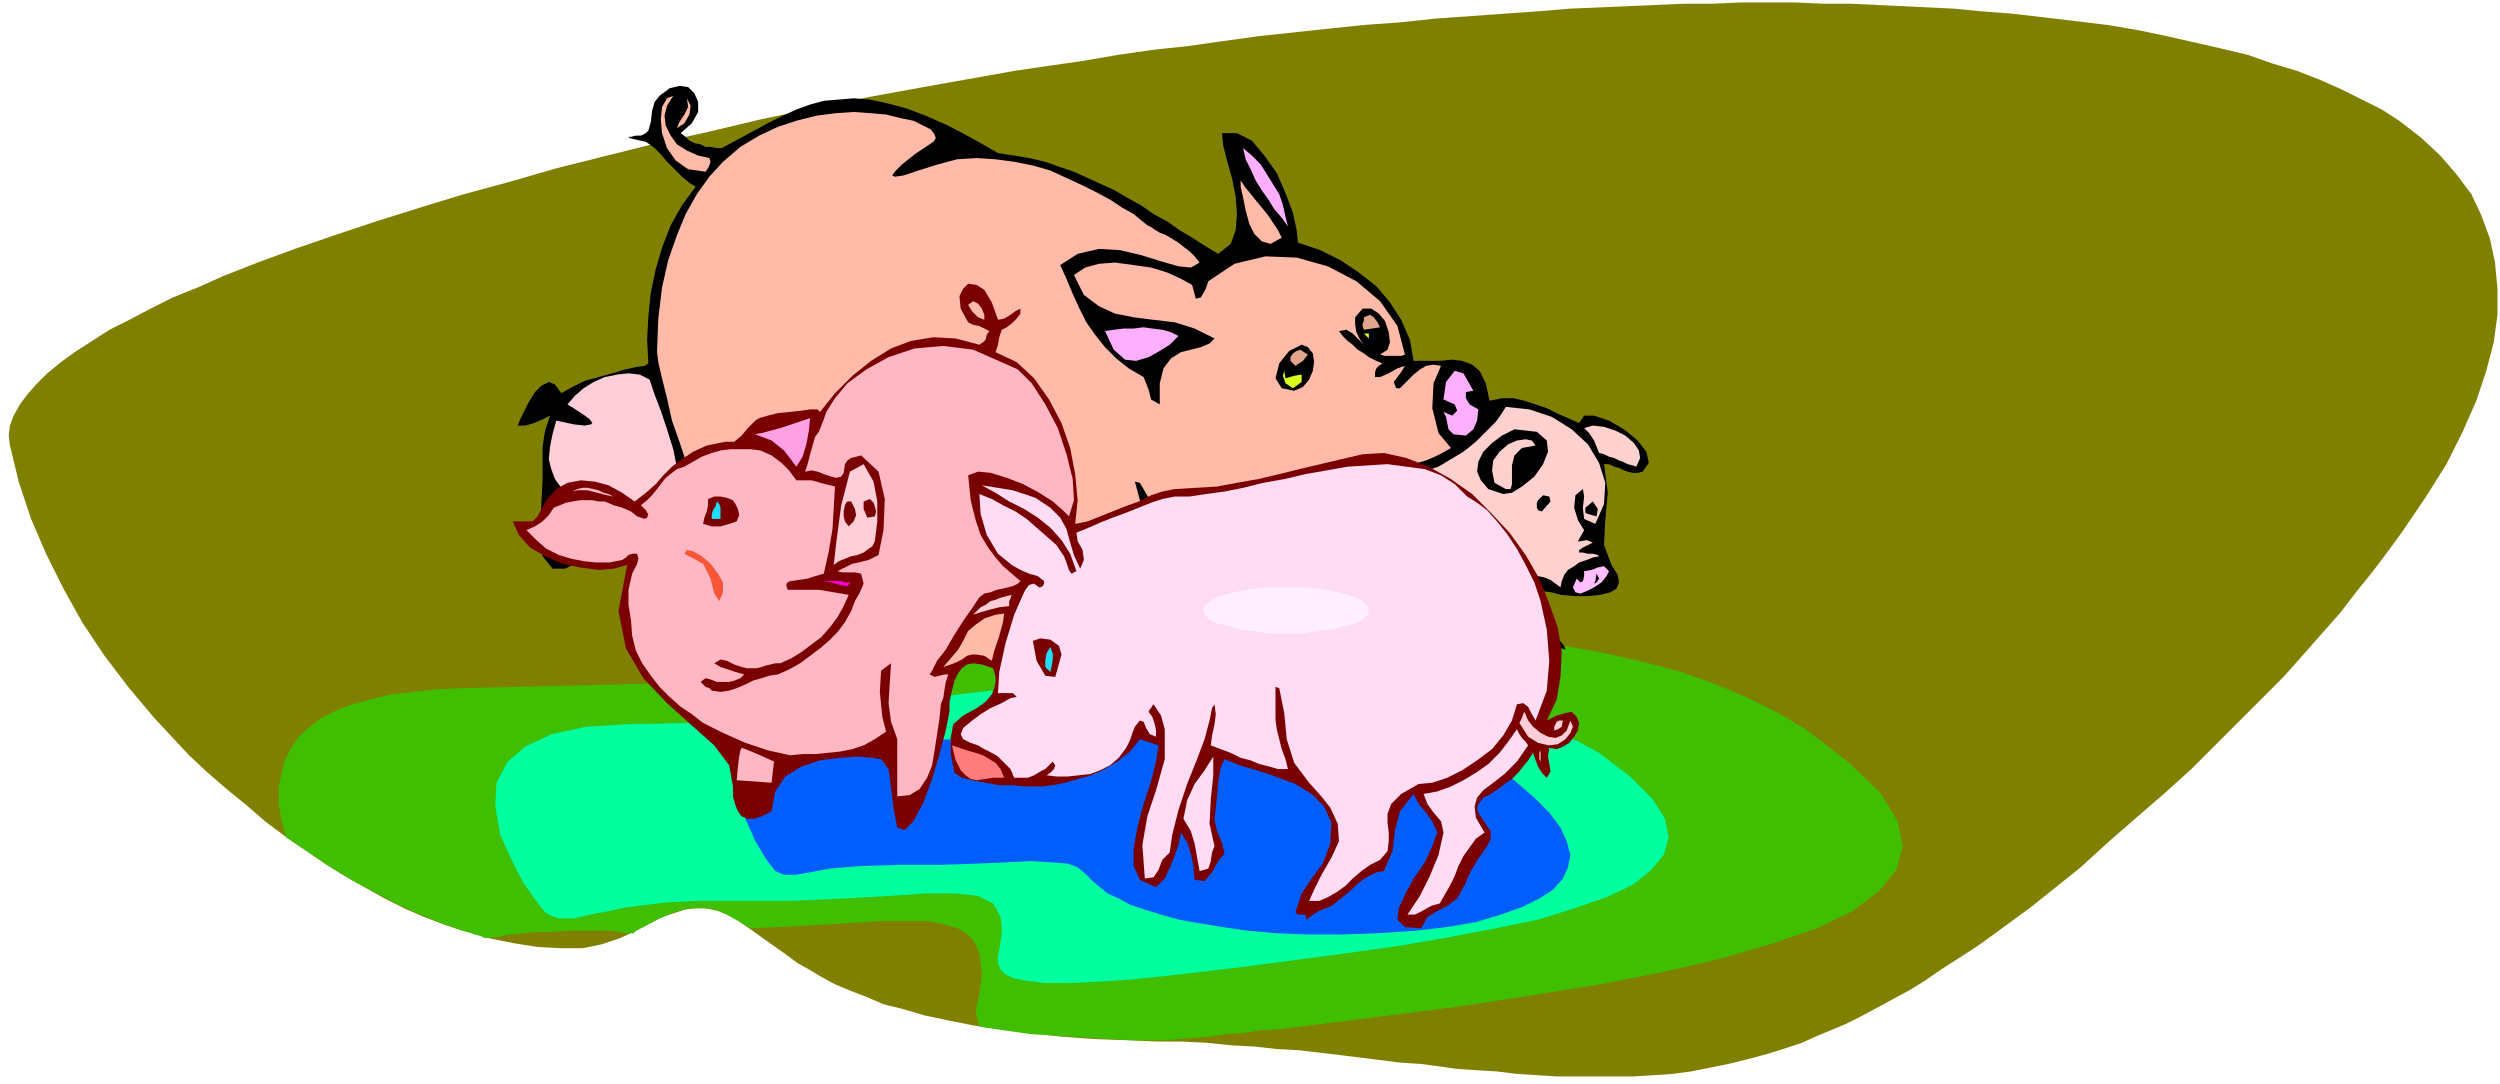
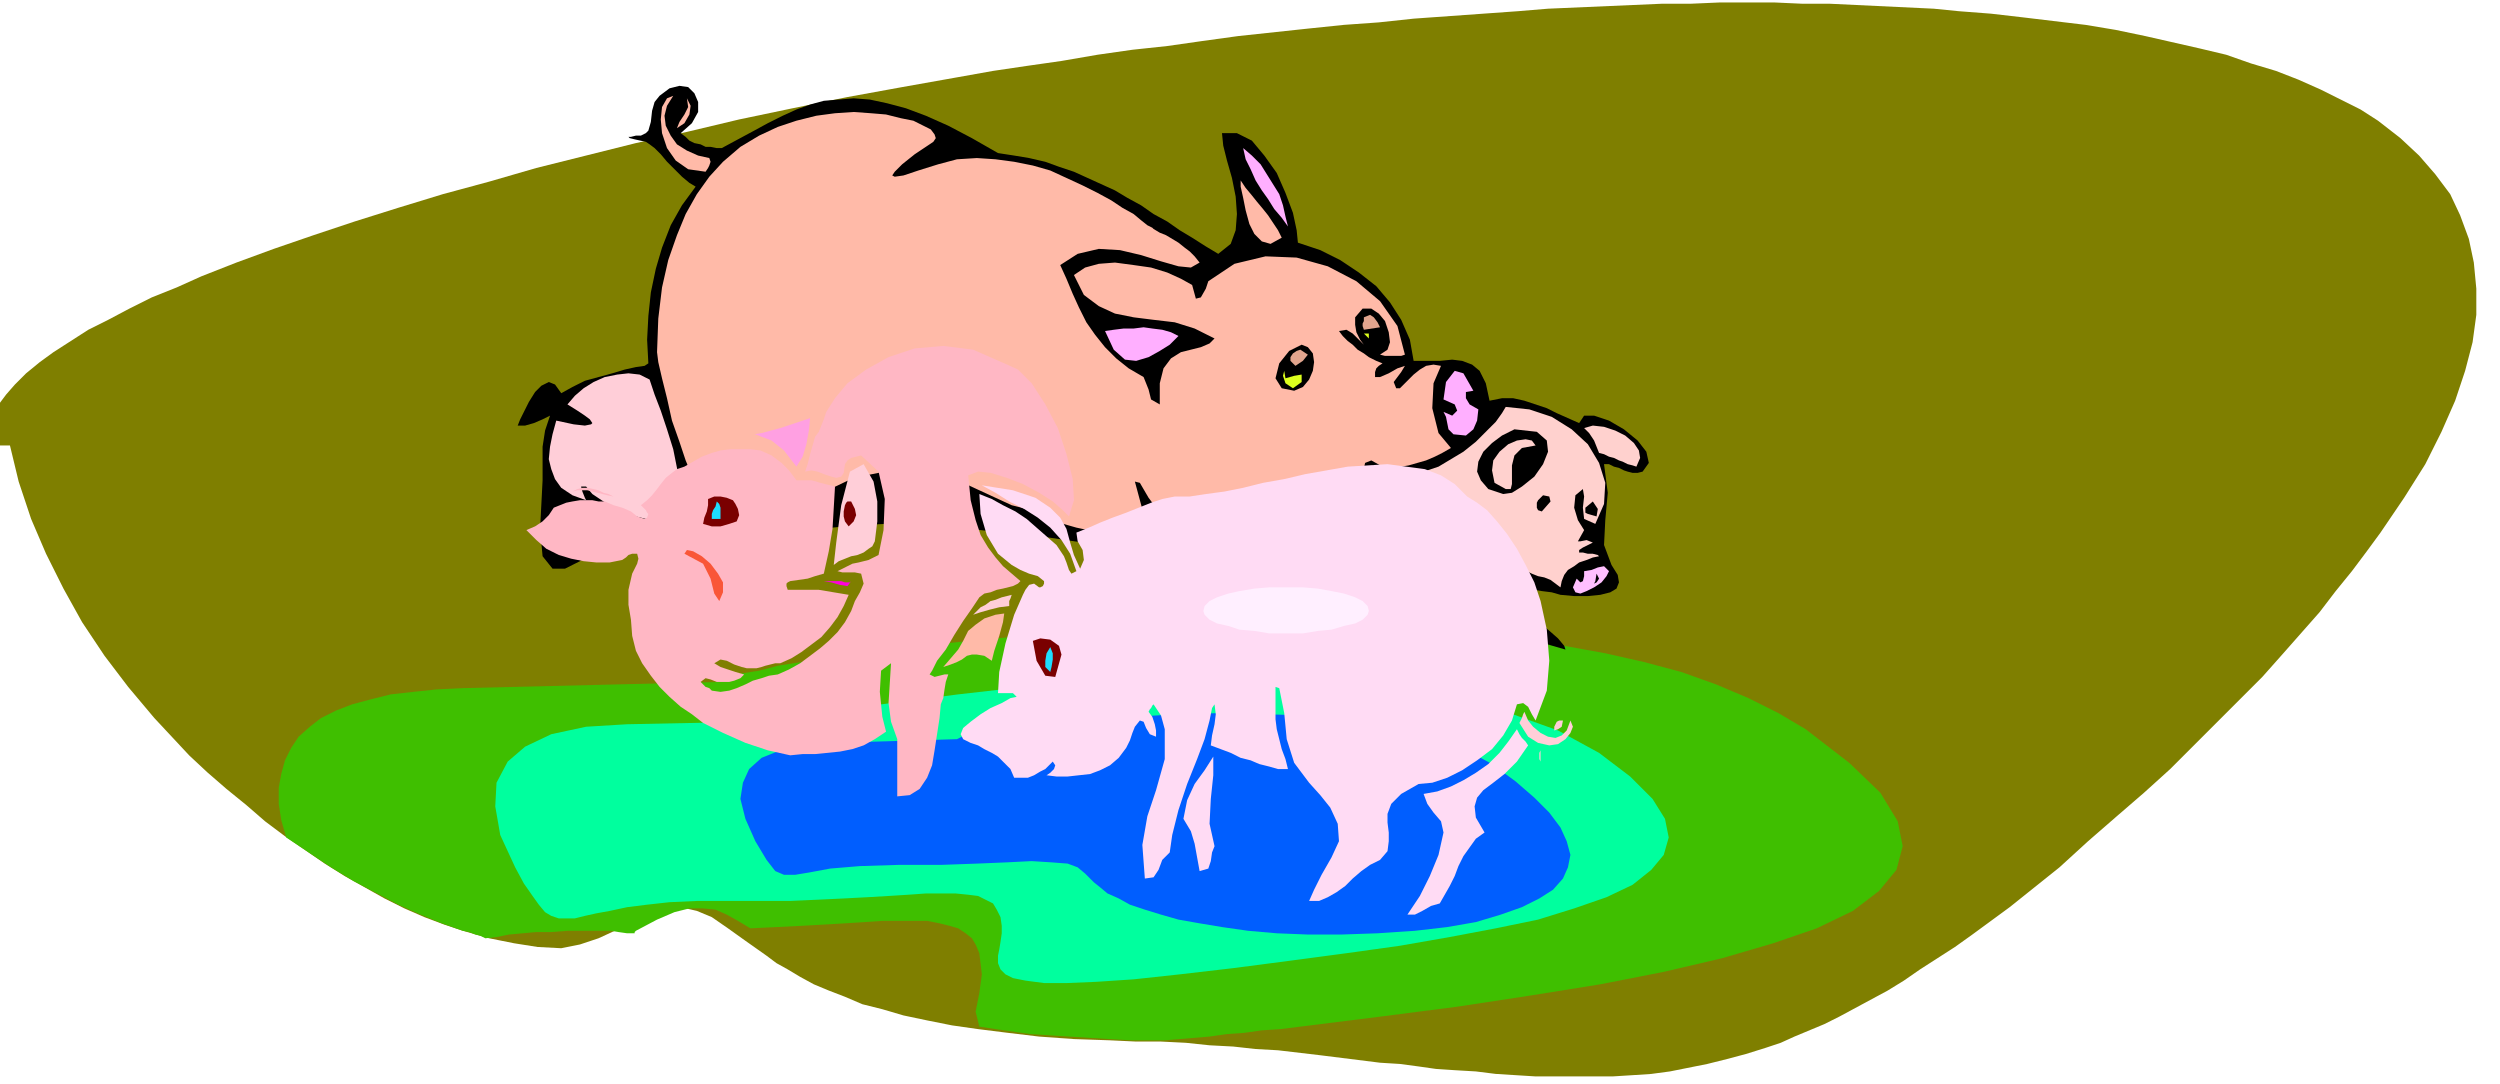
<svg xmlns="http://www.w3.org/2000/svg" fill-rule="evenodd" height="83.616" preserveAspectRatio="none" stroke-linecap="round" viewBox="0 0 2009 871" width="2.009in">
  <style>.pen1{stroke:none}.brush5{fill:#000}.brush6{fill:#ffbaa8}.brush7{fill:#ffafff}.brush8{fill:#e2a58e}.brush9{fill:#ddff1e}.brush10{fill:#ffd1ce}.brush11{fill:#ffced8}.brush14{fill:#7a0000}.brush15{fill:#ffdbf4}.brush16{fill:#1eddff}.brush17{fill:#ffb7c4}</style>
-   <path class="pen1" style="fill:#7f7f00" d="m8 358 7 29 10 30 12 28 14 28 15 27 18 27 19 25 21 25 14 15 14 15 15 14 15 13 16 13 15 13 16 12 16 11 16 11 16 10 16 9 16 9 16 8 16 7 16 6 15 5 21 6 20 4 19 3 19 1h17l15-3 15-5 13-6 21-11 18-6 14-2 13 3 12 5 13 9 14 10 17 12 8 6 9 5 10 6 11 6 12 5 13 5 14 6 16 4 17 5 19 4 20 4 21 3 24 3 25 3 28 2 29 1 21 1h20l20 1 19 2 19 1 18 2 18 1 17 2 17 2 16 2 16 2 16 2 16 1 15 2 14 2 15 1 17 1 16 2 16 1 16 1h62l16-1 15-1 15-2 15-3 15-3 16-4 15-4 16-5 12-4 11-5 12-5 12-5 12-6 13-7 13-7 13-7 13-8 13-9 14-9 14-9 14-10 15-11 15-11 15-12 25-20 23-21 23-20 22-19 21-19 19-19 19-19 18-18 18-18 16-18 15-17 15-17 13-17 13-16 12-16 11-15 19-28 17-27 13-26 11-25 8-24 6-23 3-22v-21l-2-21-4-19-7-19-8-17-12-16-13-15-15-14-18-14-14-9-16-8-16-8-18-8-18-7-20-6-20-7-21-5-22-5-22-5-24-5-24-4-25-3-25-3-26-3-26-2-20-2-21-1-21-1-21-1-21-1h-22l-22-1h-44l-23 1h-23l-23 1-23 1-23 1-23 1-24 2-28 2-28 2-28 2-28 3-28 2-29 3-28 3-28 3-29 4-28 4-28 3-28 4-29 5-28 4-27 4-28 5-45 8-44 8-44 9-43 9-42 10-41 9-40 10-40 10-38 11-37 10-36 11-35 11-33 11-32 11-30 11-28 11-20 9-20 8-18 9-17 9-16 8-14 9-14 9-11 8-11 9-9 9-7 8-6 8-5 9-3 8-1 8 1 8z" />
+   <path class="pen1" style="fill:#7f7f00" d="m8 358 7 29 10 30 12 28 14 28 15 27 18 27 19 25 21 25 14 15 14 15 15 14 15 13 16 13 15 13 16 12 16 11 16 11 16 10 16 9 16 9 16 8 16 7 16 6 15 5 21 6 20 4 19 3 19 1l15-3 15-5 13-6 21-11 18-6 14-2 13 3 12 5 13 9 14 10 17 12 8 6 9 5 10 6 11 6 12 5 13 5 14 6 16 4 17 5 19 4 20 4 21 3 24 3 25 3 28 2 29 1 21 1h20l20 1 19 2 19 1 18 2 18 1 17 2 17 2 16 2 16 2 16 2 16 1 15 2 14 2 15 1 17 1 16 2 16 1 16 1h62l16-1 15-1 15-2 15-3 15-3 16-4 15-4 16-5 12-4 11-5 12-5 12-5 12-6 13-7 13-7 13-7 13-8 13-9 14-9 14-9 14-10 15-11 15-11 15-12 25-20 23-21 23-20 22-19 21-19 19-19 19-19 18-18 18-18 16-18 15-17 15-17 13-17 13-16 12-16 11-15 19-28 17-27 13-26 11-25 8-24 6-23 3-22v-21l-2-21-4-19-7-19-8-17-12-16-13-15-15-14-18-14-14-9-16-8-16-8-18-8-18-7-20-6-20-7-21-5-22-5-22-5-24-5-24-4-25-3-25-3-26-3-26-2-20-2-21-1-21-1-21-1-21-1h-22l-22-1h-44l-23 1h-23l-23 1-23 1-23 1-23 1-24 2-28 2-28 2-28 2-28 3-28 2-29 3-28 3-28 3-29 4-28 4-28 3-28 4-29 5-28 4-27 4-28 5-45 8-44 8-44 9-43 9-42 10-41 9-40 10-40 10-38 11-37 10-36 11-35 11-33 11-32 11-30 11-28 11-20 9-20 8-18 9-17 9-16 8-14 9-14 9-11 8-11 9-9 9-7 8-6 8-5 9-3 8-1 8 1 8z" />
  <path class="pen1" style="fill:#3fbf00" d="m372 553-21 1-19 2-18 2-16 4-15 4-13 5-12 6-9 7-9 8-6 9-5 10-3 11-2 11v13l2 13 4 14 18 12 18 12 18 11 19 10 17 9 18 8 17 7 17 6 5 1 5 2 4 1 4 2 9-1 10-2 11-1 11-1h12l13-1h35l6 1 7 1h6v-1l1-1 17-9 14-6 12-3h11l10 1 9 4 9 5 10 6 21-1 20-1 18-1 17-1 16-1 14-1h36l10 2 8 2 7 2 6 4 5 4 3 5 3 7 2 17-2 15-3 15 3 12 13 2 14 2 14 2 15 1 16 1 16 1 16 1 18 1h27l12-1 12-1 12-1 14-2 14-1 14-2 15-1 16-2 64-8 62-8 59-9 56-9 51-10 47-11 41-12 35-12 29-14 21-16 14-17 5-19-4-20-14-23-25-24-35-27-22-13-24-12-26-11-28-10-30-8-31-7-33-6-34-5-34-4-36-3-36-2-36-2-37-1h-36l-36 1-36 1-35 2-35 2-33 2-32 3-31 3-29 3-28 3-25 4-23 3-21 3-19 3-15 4-13 2-9 3-6 2-3 2-207 5z" />
  <path class="pen1" style="fill:#00ff9e" d="m504 582-33 2-28 6-21 10-14 12-9 17-1 19 4 23 12 26 7 13 7 10 5 7 5 6 5 3 6 2h13l8-2 9-2 11-2 14-3 16-2 18-2 22-1h75l22-1 21-1 19-1 17-1 16-1 14-1h24l10 1 8 1 6 3 6 3 3 5 3 6 1 7v6l-1 7-1 6-1 5v6l2 5 4 4 6 3 10 2 15 2h18l24-1 30-2 37-4 43-5 46-6 45-6 43-6 40-7 37-7 34-7 29-9 26-9 21-10 15-12 10-12 4-14-3-15-10-16-18-18-25-19-33-18-39-14-44-11-49-8-50-5-53-3h-53l-52 1-50 3-48 3-44 5-38 5-32 4-25 5-16 4-6 3-149 3z" />
  <path class="pen1 brush5" d="m547 107 4 3 3 3 4 2 5 1 4 2h4l5 1h4l13-7 13-7 11-6 12-6 11-5 11-4 11-3 12-1 12-1 13 1 14 3 15 4 16 6 18 8 19 10 21 12 13 2 12 2 13 3 11 4 12 4 11 5 11 5 11 5 10 6 11 6 10 7 11 6 10 7 10 6 11 7 10 6 10-8 4-11 1-13-1-14-3-15-4-14-3-12-1-10h12l12 6 10 12 10 14 7 16 6 16 3 14 1 10 18 6 16 8 15 10 14 11 11 13 9 14 7 16 3 17h21l10-1 8 1 8 3 6 5 5 10 3 14 10-2h9l9 2 9 3 9 3 8 4 9 4 9 4 4-6h8l12 4 12 7 11 9 7 9 2 9-5 7-4 1h-4l-4-1-3-1-4-2-4-1-4-2h-4l3 23-2 22-1 20 6 16 5 8 1 6-2 5-5 3-8 2-10 1h-11l-11-1-7-2-8-1-6-1-6-1h-10l-2 1-1 2 1 3 5 6 8 7 8 7 8 7 8 7 5 6 1 3-31-9-22-11-15-10-11-8-9-2-9 6-12 17-16 31-2 2-5 2h-5l-6-1h-6l-6-1-5-1h-4l6-18 4-13v-11l-3-8-9-5-13-4-20-2h-26l-8-2-9-3-10-4-10-5-11-4-11-5-12-4-13-3-25-3-27-4-27-3-27-4-28-3-27-3-26-3-26-1-24-1-22 1-21 2-18 3-15 5-13 7-9 9-5 11-41 17-26 4-15-6-7-12-3-14-2-14-4-8h-9l-11 6-12 10-13 9-12 6h-10l-8-10-2-22 2-39v-27l2-13 4-12-6 3-7 3-7 2h-6l2-5 3-6 4-8 5-8 5-5 6-3 5 2 5 7 9-5 10-5 11-3 11-3 10-3 9-2 7-1 3-2-1-19 1-19 2-19 4-19 5-17 7-18 9-16 11-15-5-3-6-5-6-6-6-6-5-6-5-5-4-3-3-2-9-2-4-1-1-1h2l4-1h4l4-2 2-2 2-7 1-9 2-7 4-5 8-6 8-2 7 1 5 5 3 7v8l-5 9-9 8z" />
  <path class="pen1 brush6" d="m570 127 1 3-1 3-1 2-2 3-14-2-10-7-7-10-4-12-1-11 1-10 4-7 5-2-5 8-2 8 1 8 4 8 5 7 8 5 9 4 9 2z" />
  <path class="pen1 brush6" d="m544 103 2-5 4-6 3-6-1-7 3 6-1 7-4 7-6 4zm383 81 5 3 5 2 5 3 5 3 5 4 4 3 4 4 4 5-7 4-10-1-14-4-16-5-17-4-17-1-17 4-14 9 5 11 5 12 5 11 6 12 7 10 8 10 9 9 10 8 12 7 4 10 2 8 7 4v-17l3-12 6-8 8-5 8-2 8-2 7-3 4-4-16-8-16-5-17-2-16-2-15-3-13-6-12-9-8-16 9-6 11-3 13-1 15 2 14 2 13 4 11 5 9 5 3 11 4-1 4-7 2-6 21-14 25-6 25 1 25 7 23 12 19 16 14 20 6 23-3 1h-13l-4-1 6-4 2-6-1-8-3-9-5-6-6-4h-7l-6 7v6l1 6 3 6 3 4-4-4-5-5-5-3-6 1 3 4 4 4 4 3 4 4 5 3 4 3 6 3 5 2-3 2-2 2-1 3v4h4l7-3 7-4 6-2-3 5-3 4-3 4 2 5h3l3-3 4-4 4-4 5-4 5-3 6-1 6 1-6 14-1 20 5 20 10 12-7 4-6 3-7 3-7 2-7 2-6 1h-15l-9-5-5 2-2 9-3 12-20 13-19 8-17 5-17 2-15 1-15 1-13 3-12 6-5-3-5-3-7-1-6-2-5-2-5-2-2-5v-6l-6-8-7-12-4-1 7 26-13 9-14 5h-13l-14-3-14-4-13-6-13-5-12-3-39-18-34-8-29-1-25 5-21 10-18 13-15 14-12 15-10 14-8 10-7 7-7 1-6-5-6-15-7-24-8-36-5-6-5-12-5-15-6-17-4-18-4-16-3-13-1-8 1-27 3-25 5-22 7-20 7-17 9-16 10-14 11-12 14-12 15-9 15-7 15-5 16-4 15-2 15-1 14 1 12 1 12 3 10 2 8 4 6 3 3 4 1 3-2 3-15 10-10 8-6 6-2 3 2 1 7-1 12-4 16-5 15-4 16-1 15 1 15 2 15 3 14 4 13 6 13 6 12 6 11 6 9 6 9 5 6 5 5 4 4 2 1 1z" />
  <path class="pen1 brush7" d="m999 119 7 6 7 7 5 8 5 8 5 8 3 9 2 9 2 8-5-7-6-7-5-8-5-7-5-8-4-9-4-8-2-9z" />
  <path class="pen1 brush6" d="m997 145 4 6 5 6 4 5 5 6 4 5 4 6 4 6 3 6-9 5-7-2-6-6-4-8-3-11-2-10-2-9v-5z" />
  <path class="pen1 brush8" d="m1096 265-1-3v-2l1-2v-3l5-2 3 2 3 4 2 4-13 2z" />
  <path class="pen1 brush9" d="m1100 272-4-4h4v4z" />
  <path class="pen1 brush7" d="m888 266 7-1 8-1h8l8-1 7 1 8 1 7 2 6 3-2 2-5 5-8 5-9 5-10 3-9-1-9-8-7-15z" />
  <path class="pen1 brush5" d="m1030 312-5-8 3-12 8-10 10-5 5 2 4 5 1 7-1 7-3 7-5 6-7 3-10-2z" />
  <path class="pen1 brush8" d="M1037 290v-3l2-3 3-2 3-1 6 4-4 5-6 4-4-4z" />
  <path class="pen1 brush7" d="m1184 314-6 1v5l3 5 7 4-1 9-3 7-6 5-10-1-4-4-1-5-1-5-2-4 7 3 4-4-2-5-9-4 2-14 7-9 7 2 8 14z" />
  <path class="pen1 brush9" d="m1046 307-7 5-6-4-2-6 1-4 1 6 7-2 6-1v6z" />
  <path class="pen1 brush10" d="m1282 421-9-4-1-9 1-9-1-6-6 5-1 10 3 10 5 8-5 9h2l5-1 5 2-8 4-3 2v2h3l4 1h4l4 1 1 1-5 1-5 2-6 2-4 3-5 3-3 4-2 5-1 5-4-3-4-3-5-2-5-1-5-2-4-2-4-3-2-4-7-1-5 2-1 4 4 4-10-2-6-2-4-1-2-2v-1l-1-2-1-1-2-2-40 13-33 10-27 8-20 6-14 4-9 1-3-1v-3l5-6 8-8 11-10 13-12 16-15 17-17 18-19 19-21 9-3 10-6 10-6 10-8 8-8 8-8 5-7 3-5 19 2 18 6 16 10 13 12 9 15 5 16-1 17-7 16zm33-46-3-1-4-1-4-2-3-1-4-2-4-1-4-2-4-1-2-5-2-5-4-6-4-4 7-2 9 1 9 3 8 4 7 6 4 6 1 6-3 7z" />
  <path class="pen1 brush5" d="m1208 397-12-4-6-7-3-7 1-8 4-8 7-7 8-6 10-5 18 2 8 7 1 9-4 10-7 10-10 8-8 5-7 1z" />
  <path class="pen1 brush10" d="m1201 388-2-10 1-8 5-7 7-6 7-3 7-1 5 1 3 4-11 2-6 6-2 8v15l-1 4h-4l-9-5z" />
  <path class="pen1 brush11" d="m541 408-4 7-8 3-10-1-12-3-11-5-11-6-9-6-5-6h-4l1 4 2 5 1 2-11-4-9-6-5-7-3-8-2-8 1-10 2-10 3-11 14 3 9 1 5-1 1-1-2-3-4-3-6-4-8-5 6-7 7-6 8-5 9-4 10-2 9-1 9 1 8 4 4 12 5 13 5 15 5 16 3 15 2 13-1 11-4 8z" />
  <path class="pen1 brush6" d="m1091 406 4-3 4-4 3-4 4-3 3-4 5-2 5-2h6l-2 6-3 4-4 4-4 2-5 2-5 2-5 1-6 1z" />
  <path class="pen1 brush5" d="m1239 411-3-1-1-2v-4l1-2 4-4 5 1 1 4-7 8zm37 2-2-1v-4l6-5 4 6-1 6-7-2z" />
  <path class="pen1" style="fill:#ffbfff" d="m1267 465 3 3 2-1 1-4v-4l6-1 5-2 5-1 4 4-2 4-4 5-6 4-6 3-5 2-4-1-2-4 3-7z" />
  <path class="pen1 brush5" d="m1282 467 1-6 2 4-2 3-2 1 1-2z" />
  <path class="pen1 brush10" d="m1195 489-1-5v-17l5 2 6 6 7 9 5 8 2 7-2 3-7-3-15-10z" />
  <path class="pen1" style="fill:#005eff" d="m668 597-23 2-18 4-15 6-10 9-5 11-2 13 4 16 8 18 9 15 7 9 7 3h9l12-2 16-3 24-2 32-1h34l28-1 24-1 20-1 16 1 13 1 8 3 6 5 3 3 4 4 5 4 6 5 9 4 9 5 12 4 13 4 14 4 17 3 18 3 21 3 23 2 25 1h27l29-1 30-2 26-3 23-4 20-6 17-6 14-7 11-7 8-9 4-9 2-10-3-11-5-11-9-12-12-12-15-13-19-14-22-12-27-10-30-8-33-5-34-4-36-1-36-1-35 1-35 2-32 2-30 3-26 3-22 3-16 3-12 2-4 2-101 3z" />
-   <path class="pen1 brush14" d="m1243 579 8-17 3-18 1-20-3-19-7-20-8-20-11-19-13-18-15-16-15-15-17-12-18-10-18-7-18-4-17 1-17 4-17 4-17 4-16 4-17 4-17 3-16 3-17 1-17 1-10 2-9 3-10 5-11 4-10 4-10 4-10 4-10 2 2-19-2-21-4-21-7-20-10-19-12-17-14-13-17-8 2-6 1-6 2-6 4-2 4-3 4-4 3-4v-4l-4 2-4 3-5 3-5 1-5-14-6-10-6-4-7-1-4 4-3 6 1 10 6 11 4 2 5 1 4 2 4 2-2 3-1 4-2 2-3 2-19-5-18-1-18 3-16 6-16 10-15 12-14 14-12 15-2-2h-6l-7 1-9 1-10 1-8 2-7 2-3 2-6 6-5 6-6 5h-7l-15 3-11 5-9 6-8 6-7 7-6 7-8 7-9 7-10-7-11-6-11-3-11-1-11 2-9 5-8 9-7 13-4 4h-16l5 11 9 10 12 7 14 6 14 3 15 2 12-1 11-3-7 37 6 30 14 24 19 20 20 18 18 16 12 16 3 17v8l2 7 2 5 3 4 5 2h5l6-2 8-4 3-16 8-12 13-8 15-5 16-2 14-1 12 1 7 1 6 8 2 14 2 17 3 16 6 2 7-7 8-15 7-19 6-20 5-19 3-15v-8l2-9 2-8 3-6 3-4 4-3 5-1 7 1 9 3 1 3 1 4v4l-1 5-2 5-5 6-7 5-11 6-8 7-2 11v13l3 15 6 4 8 2 11 2 11 2h11l10 1h13l9-1 10-2 10-3 11-3 11-5 10-6 10-8 8-10 15 5-2 13-4 16-6 18-5 19-3 17v14l5 11 13 6 7-7 6-13 5-14 2-10 5 8 3 9 2 10 1 11 8 1 6-7 5-9 5-6-2-9-4-9-2-9 1-10 1-9 1-12 2-11 3-7 12 5 14 4 15 5 16 6 13 8 10 10 6 13-1 17-6 16-9 12-8 12-5 15 2 2h6l1 4 5-4 5-3 5-2 5-2 5-4 5-4 5-4 5-5 5-4 5-3 6-3 6-1 7-16 2-17 4-15 11-14 4 8 6 7 5 7 4 9-4 11-6 13-9 13-7 13-5 11-1 9 6 6 13 1 5-9 8-5 8-4 8-6 6-11 5-11 6-10 7-10 3-6v-6l-3-4-3-5-3-4-2-4 1-5 4-5 6-3 6-4 5-4 6-4 5-5 4-5 4-5 4-6 2 6 2 5 3 5 4 4 3-5-1-6-1-6 1-7 6 1 5-2 5-3 4-5 3-5 1-6-2-5-4-4-5 1-7 2-6 3-2 1z" />
  <path class="pen1 brush11" d="m1262 579-3 8-4 4-5 2-6-1-6-3-6-5-4-5-3-7-1 2-1 3-1 2-1 2 7 11 8 5 9 2 7-1 6-4 4-5 2-5-2-5z" />
  <path class="pen1 brush11" d="M1256 579h-3l-2 1-1 2-1 2v3l3-1 3-2 1-5zm-18 24-1 2v5l1 2v-9z" />
  <path class="pen1 brush15" d="m1179 399-10-10-11-7-13-5-15-2-15-2-16 1-16 1-17 3-17 3-17 4-17 3-16 4-15 3-15 2-13 2h-12l-10 2-9 3-10 4-10 4-11 4-10 4-9 4-10 4 1 7 4 7 1 8-3 7-5-11-3-10-3-11-5-9-8-8-12-8-18-6-25-4 11 6 11 7 12 6 11 7 10 8 9 10 7 11 5 14-4 2-2-3-2-6-2-5-6-9-8-7-8-7-8-7-9-6-10-5-9-5-10-4 1 16 5 17 9 15 11 9 7 4 7 3 7 2 5 4v2l-1 2-2 1h-1l-4-3-4 1-3 4-2 4-7 16-7 23-5 23-1 17h12l3 3-5 1-7 4-9 4-8 5-8 6-6 5-2 5 2 4 6 3 6 2 5 3 6 3 5 3 5 5 5 5 3 7h11l5-2 5-3 4-2 3-3 2-2 1-1 2 3-1 3-3 3-3 2 8 1h9l9-1 9-1 8-3 8-4 7-6 6-8 3-6 2-6 2-5 4-5 3 1 2 5 3 5 5 2v-5l-1-5-2-6-3-4 1-2 1-1 1-2 1-1 6 9 3 11v24l-7 25-7 21-4 23 2 27 7-1 4-6 3-8 6-6 2-14 5-20 7-21 8-20 6-16 4-15 2-10 2-3 1 8-1 8-2 9-1 8 8 3 8 3 8 4 8 2 7 3 8 2 7 2h8l-2-8-3-8-2-8-2-8-1-8v-26l3 1 4 20 2 21 6 19 12 16 9 10 8 10 6 13 1 14-6 13-8 14-6 12-4 9h8l7-3 7-4 7-5 6-6 7-6 7-5 8-4 6-7 1-8v-7l-1-8v-7l3-8 8-8 14-8 11-1 12-4 12-6 12-8 12-9 9-11 7-12 4-13 5-1 4 3 3 6 3 5 9-24 2-24-2-25-5-23-5-15-7-14-7-13-8-12-8-10-8-9-8-6-8-5z" />
  <path class="pen1 brush15" d="m1219 586-7 10-7 9-9 9-10 7-10 6-10 5-11 4-11 2 3 8 5 7 6 7 2 9-4 18-7 17-8 16-10 15h6l6-3 7-4 7-2 4-7 4-7 4-8 3-8 4-8 5-7 5-7 7-5-7-12-1-9 2-7 5-6 8-6 9-7 10-10 9-13-2-3-3-3-2-3-2-4zm-244 22-7 11-8 11-6 13-3 15 6 10 3 10 2 11 2 11 7-2 2-6 1-7 2-5-4-18 1-20 2-19v-15z" />
  <path class="pen1 brush14" d="m830 515 3 16 7 12 8 1 5-18-2-7-7-5-8-1-6 2z" />
  <path class="pen1 brush16" d="m844 540 1-4 1-6v-5l-2-5-3 5-1 6v5l4 4z" />
  <path class="pen1 brush17" d="m807 292-25-11-24-3-23 2-21 7-18 10-15 11-10 12-7 11-2 6-2 5-2 5-3 4-2 7-2 7-2 8-2 6 5-1 5 1 5 2 6 2 4 1 4-1 2-3 1-7 2-3 3-2 4-1 4-1 14 13 5 22-1 25-4 20-4 2-4 2-4 1-4 1-5 1-4 2-4 2-4 2 4 1h10l5 1 2 8-3 7-4 7-3 8-5 9-6 8-7 7-7 6-8 6-8 6-9 5-9 4-7 1-6 2-7 2-6 3-7 3-6 2-7 1-7-1-2-2-3-1-2-2-2-2 4-3 4 1 5 2h10l4-1 5-2 3-3-7-2-6-2-6-2-5-3 5-3 5 1 6 3 6 2 4 1h8l4-1 3-1 4-1 4-1h4l9-4 8-5 8-6 8-6 7-8 6-8 5-9 4-9-6-1-6-1-6-1-6-1h-25l-1-3v-2l1-1 2-1 7-1 7-1 6-2 7-2 4-18 3-18 1-17 1-17-4-1-4-1-4-1-3-1-4-1h-12l-6-8-6-6-8-6-9-4-8-1h-16l-8 1-7 2-8 3-7 4-7 4-6 2-4 3-5 4-4 5-3 4-4 5-4 4-5 4 2 2 2 2 1 2 1 1-1 3-2 1-3-1-3-1-5-4-7-3-7-2-7-3h-5l-5-1h-10l-6 1-5 1-5 2-5 2-4 6-5 5-6 4-7 3 8 8 8 7 10 5 10 3 10 2 10 1h11l10-2 3-2 2-2 3-1h4l1 4-1 4-2 4-2 4-3 13v12l2 12 1 13 3 12 5 10 7 10 7 9 8 8 9 8 9 6 9 7 8 4 8 4 9 4 9 4 9 3 9 3 9 2 9 2 10-1h10l10-1 10-1 10-2 9-3 9-5 9-6-3-12-2-20 1-17 8-6-1 16-1 16 2 15 5 14v46l10-1 8-5 6-9 4-10 2-12 2-13 2-13 1-11 2-5 1-7 1-6 2-6h-3l-4 1-4 1-4-2 2-3 4-8 7-9 7-12 7-11 7-10 4-6 2-3 4-3 5-1 5-2 5-1 4-1 4-1 4-2 2-2-7-6-7-6-6-7-6-8-6-10-4-12-4-16-2-20 8-3 10 1 13 4 13 5 13 7 11 7 8 7 5 5 4-13-1-17-5-20-7-21-10-19-11-17-11-11-11-5z" />
-   <path class="pen1" style="fill:#ff7c7c" d="m807 625-3-7-4-5-5-3-5-3-6-2-7-2-6-2-6-2 3 12 4 8 4 4 4 3 5 1 6-1 7-1h9z" />
  <path class="pen1 brush11" d="m782 494 6-2 7-2 8-2 8-1v-4l1-2 1-3-4 1-4 1-5 2-4 1-4 3-4 2-3 3-3 3z" />
  <path class="pen1 brush6" d="m778 507-4 8-4 7-6 7-6 7 6-2 5-2 4-2 4-3 4-1h4l6 1 6 4 2-8 4-12 3-11 1-7-7 1-9 3-7 5-6 5zm4-265-4 3 3 5 5 5 5 2v-4l-2-5-3-4-4-2z" />
  <path class="pen1 brush11" d="m670 454 4-3 5-2 5-2 5-1 5-2 4-3 3-2 2-4 2-16v-16l-3-16-8-14-11 6-7 27-4 30-2 18z" />
-   <path class="pen1 brush14" d="m699 401-5 2v6l3 7 6-1 1-4-1-4-1-3-3-3z" />
  <path class="pen1" style="fill:#f0d" d="M673 467h-11l6 1 7 2 6 1 3-4-1 1h-4l-3-1h-3z" />
  <path class="pen1 brush14" d="M684 403h-3l-1 1-1 2-1 5v4l1 4 3 4 4-4 2-5-1-5-3-6z" />
-   <path class="pen1 brush17" d="m592 627 28 2 2-17-11-5-7-3-5-2-3-1-1 2-1 5-1 8-1 11z" />
  <path class="pen1" style="fill:#ffa0e2" d="m640 375 5-8 3-10 2-11 1-10-24 8-15 4-6 1h1l5 2 8 3 10 8 10 13z" />
  <path class="pen1" style="fill:#f95638" d="m550 445 15 8 6 12 3 12 4 6 3-7v-8l-4-7-6-8-7-6-7-4-5-1-2 3z" />
  <path class="pen1 brush14" d="m589 402-5-2-5-1h-5l-5 2v5l-1 5-2 5-1 5 7 2h7l7-2 6-2 2-5-1-5-2-4-2-3z" />
  <path class="pen1 brush16" d="m576 403-1 4-2 3-1 3v4h7v-9l-1-3-2-2z" />
  <path class="pen1 brush17" d="m460 395 4-1h8l4 1 4 1 4 1 4 1 5 1-4-2-4-1-4-2-4-1-5-1h-4l-4 1-4 2z" />
  <path class="pen1" style="fill:#ffefff" d="M1033 472h-13l-12 1-12 2-9 2-9 3-6 3-4 4-1 4 1 3 4 4 6 3 9 2 9 3 12 1 12 2h27l12-2 11-1 10-3 9-2 6-3 4-4 1-3-1-4-4-4-6-3-9-3-10-2-11-2-12-1h-14z" />
</svg>